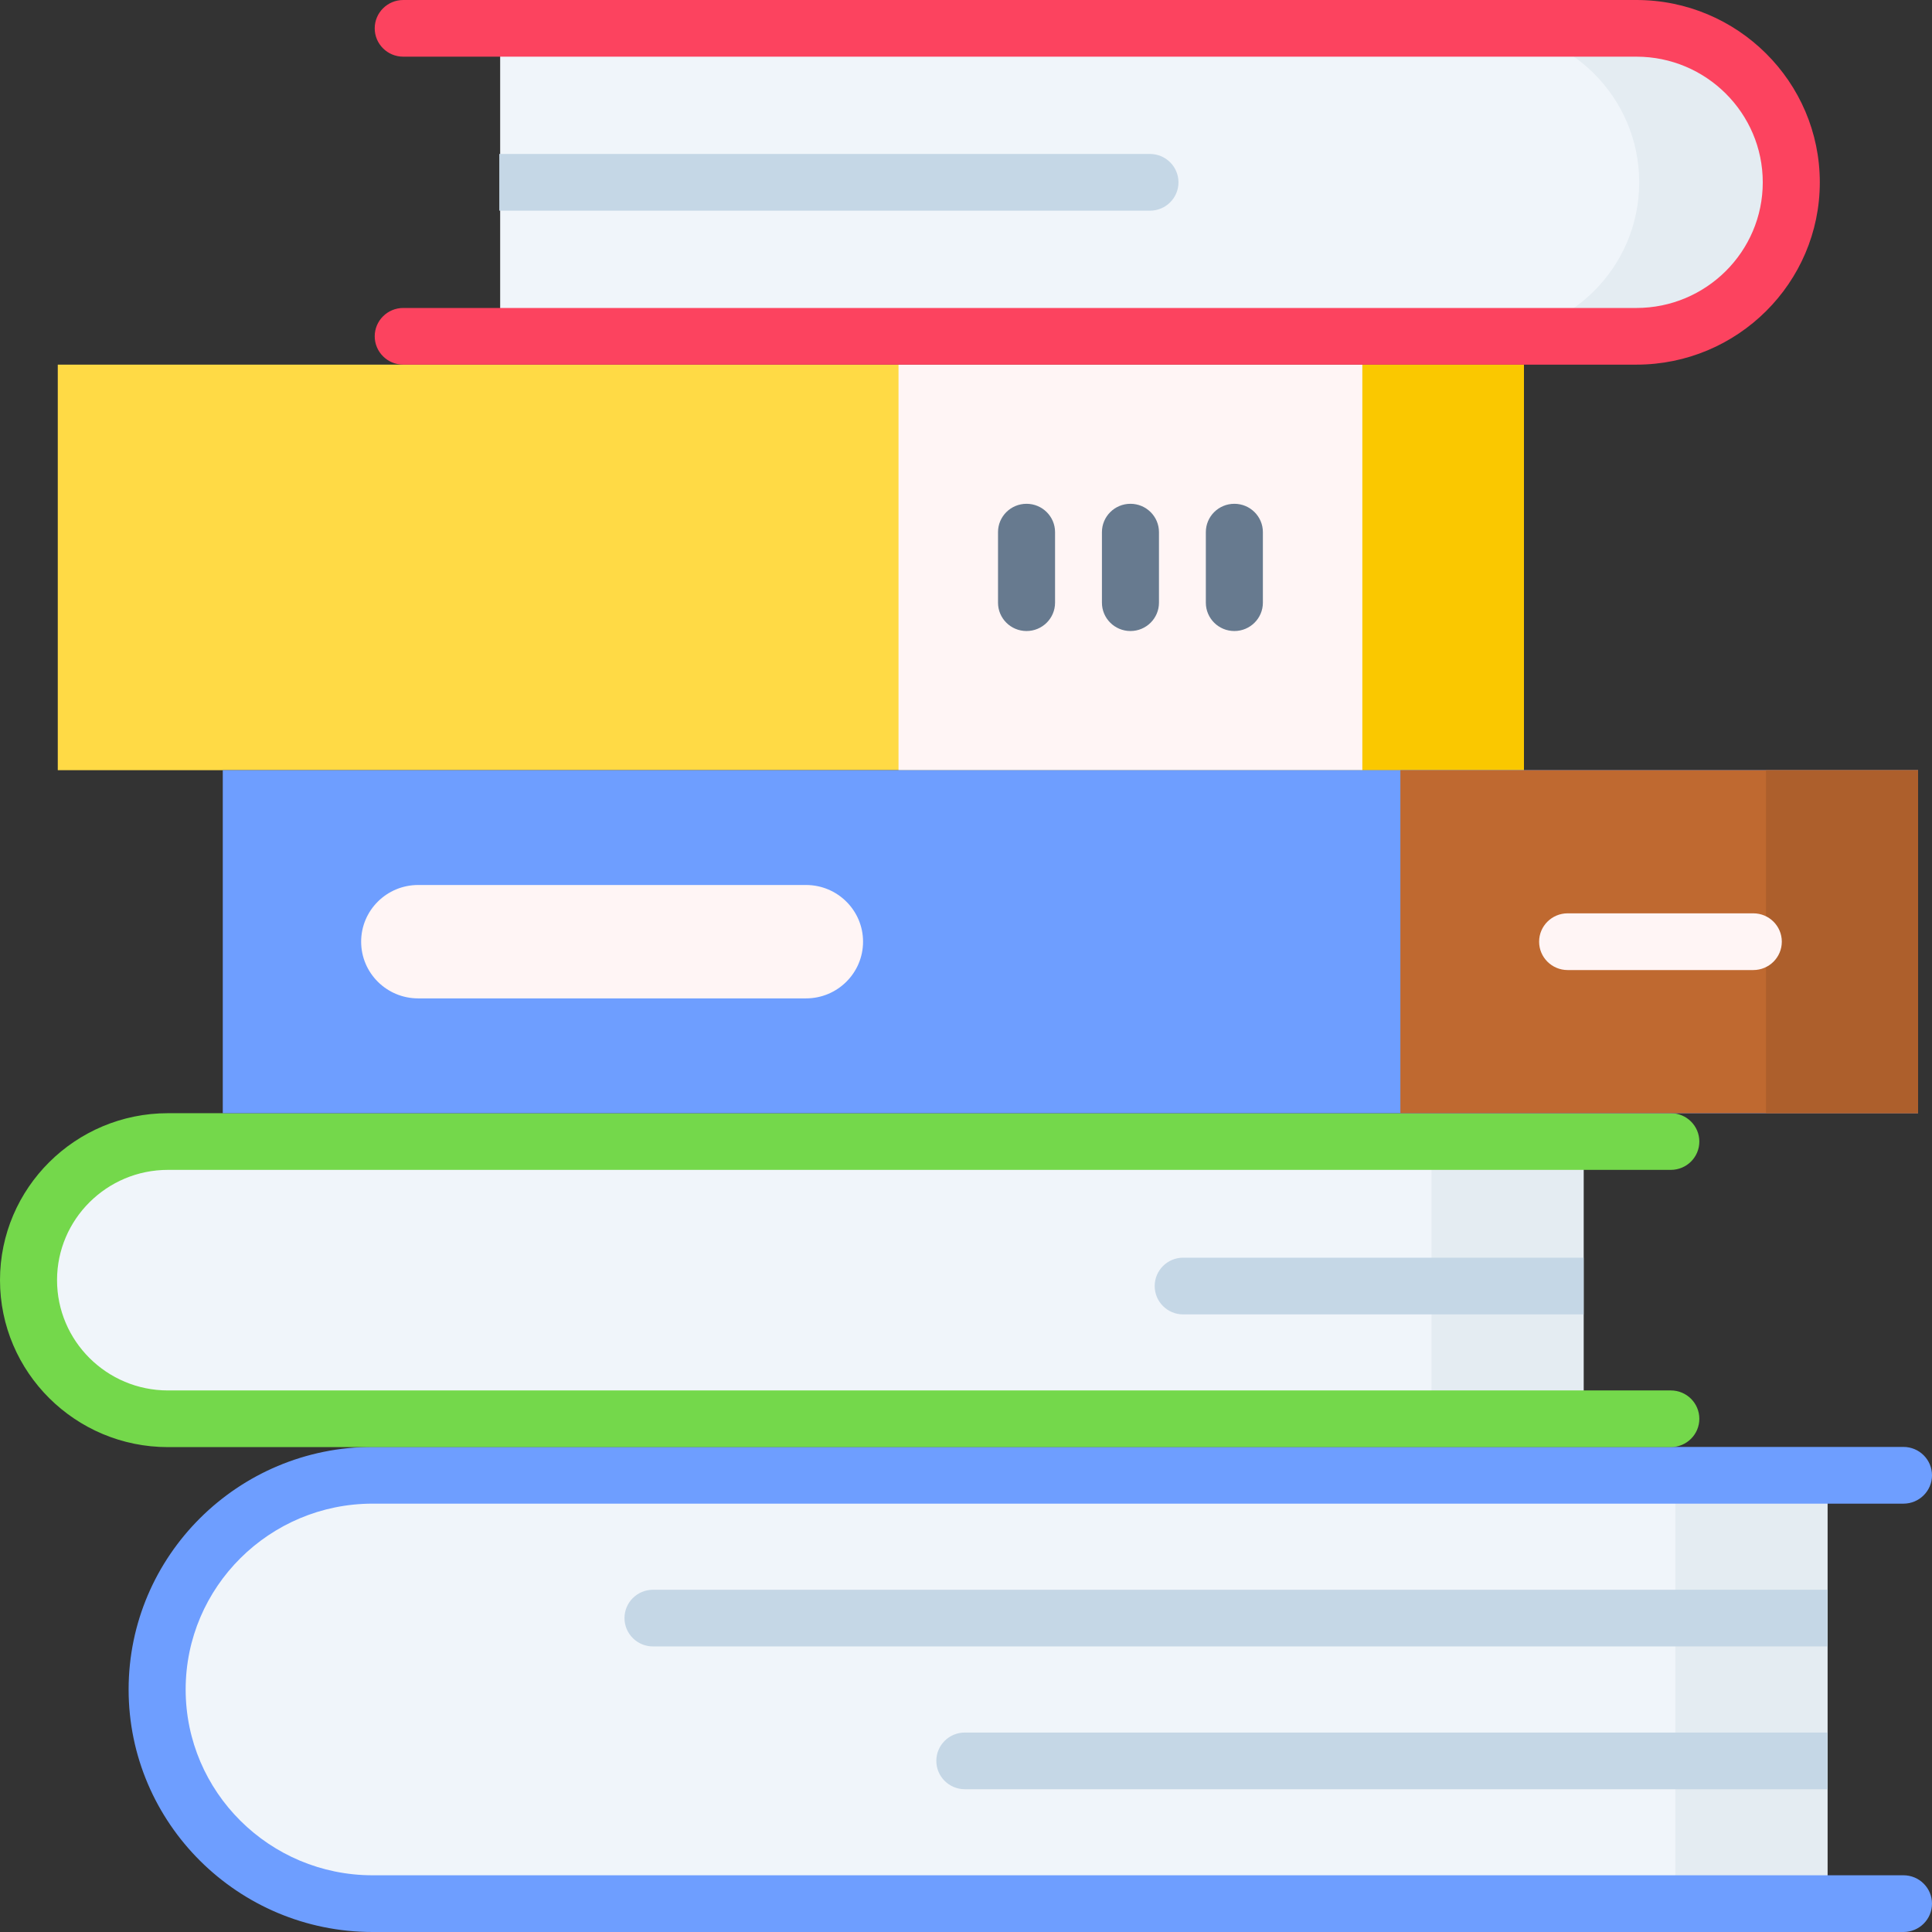
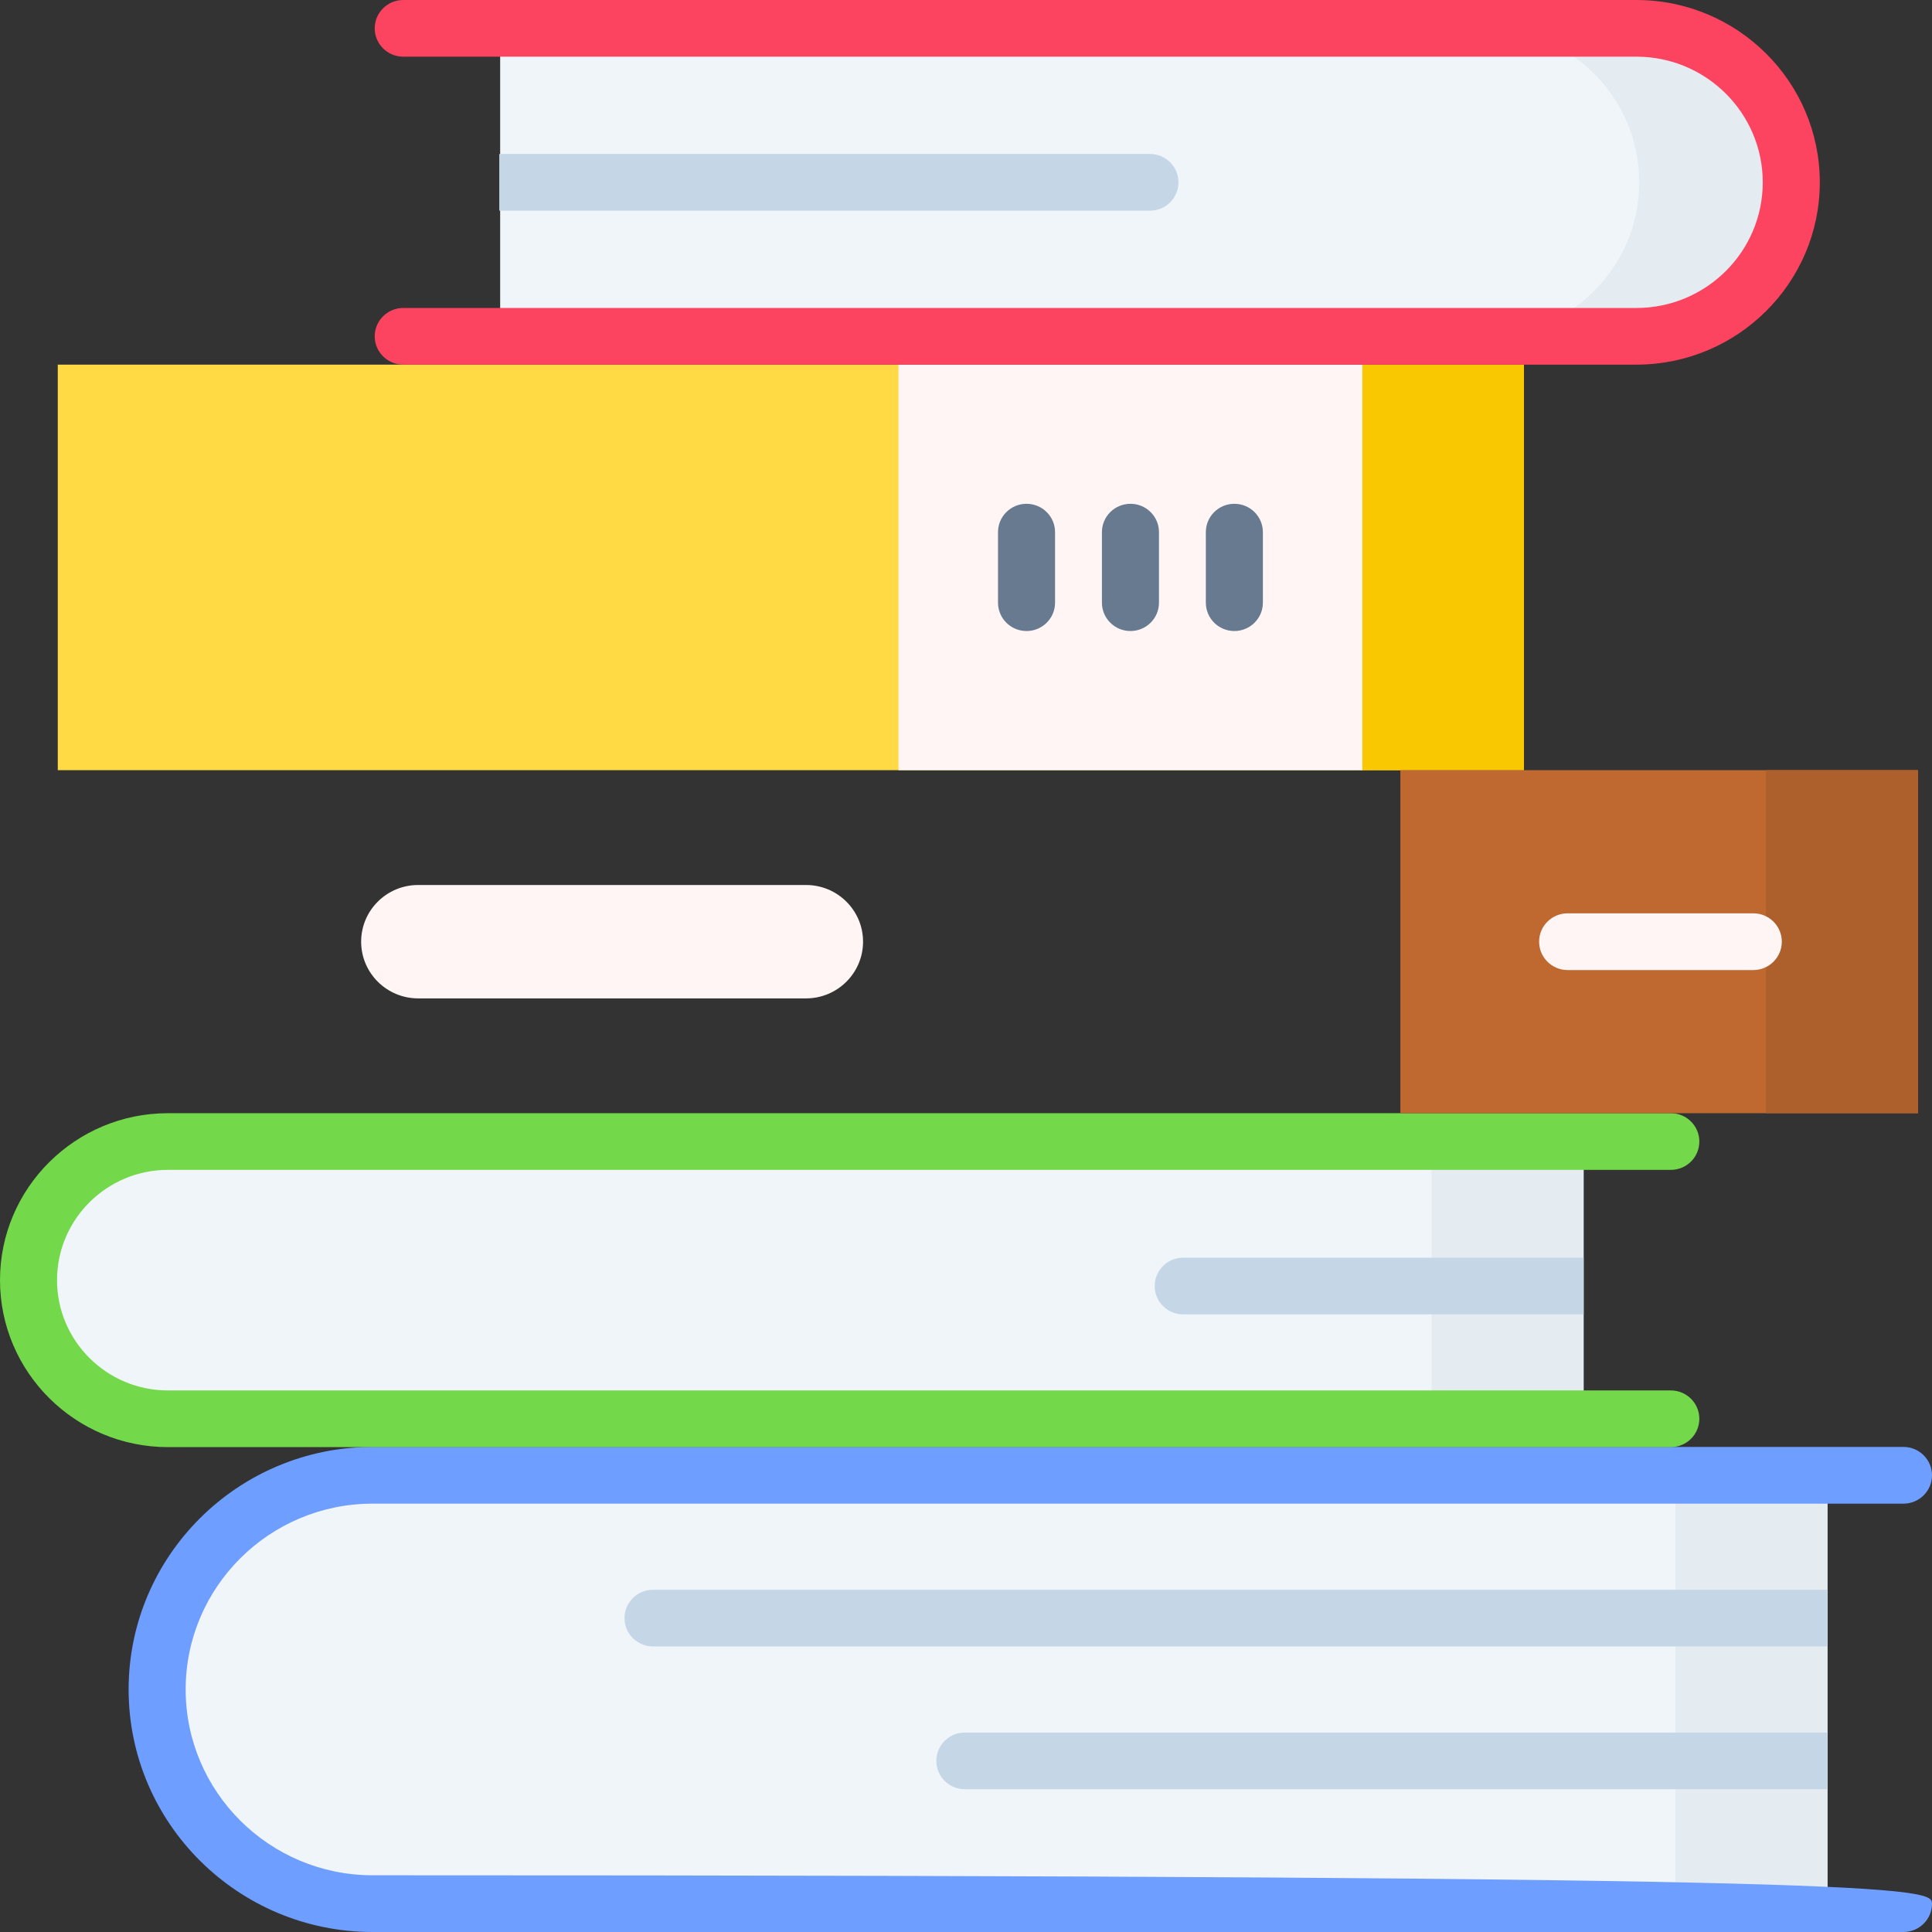
<svg xmlns="http://www.w3.org/2000/svg" width="42" height="42" viewBox="0 0 42 42" fill="none">
  <rect x="0" y="0" width="42" height="42" fill="#333333" stroke="none" />
  <path d="M1.256 7.927H33.129V16.743H1.256V7.927Z" fill="#FFDA45" />
  <path d="M29.575 7.927H33.129V16.743H29.575V7.927Z" fill="#FAC800" />
  <path d="M19.533 7.927H29.616V16.743H19.533V7.927Z" fill="#FFF5F5" />
  <path d="M39.727 41.384H8.1C5.513 41.384 3.417 39.299 3.417 36.728C3.417 34.156 5.513 32.072 8.1 32.072H39.727V41.384Z" fill="#F0F5FA" />
  <path d="M36.421 32.072H39.727V41.384H36.421V32.072Z" fill="#E4ECF2" />
-   <path d="M41.38 42H8.1C5.176 42 2.796 39.635 2.796 36.728C2.796 33.821 5.175 31.455 8.1 31.455H41.38C41.722 31.455 42 31.731 42 32.072C42 32.412 41.722 32.688 41.38 32.688H8.1C5.859 32.688 4.036 34.5 4.036 36.728C4.036 38.955 5.859 40.767 8.1 40.767H41.38C41.722 40.767 42 41.043 42 41.384C42 41.724 41.722 42 41.38 42Z" fill="#6E9EFF" />
+   <path d="M41.38 42H8.1C5.176 42 2.796 39.635 2.796 36.728C2.796 33.821 5.175 31.455 8.1 31.455H41.38C41.722 31.455 42 31.731 42 32.072C42 32.412 41.722 32.688 41.38 32.688H8.1C5.859 32.688 4.036 34.5 4.036 36.728C4.036 38.955 5.859 40.767 8.1 40.767C41.722 40.767 42 41.043 42 41.384C42 41.724 41.722 42 41.38 42Z" fill="#6E9EFF" />
  <path d="M39.727 35.792H14.196C13.853 35.792 13.576 35.516 13.576 35.176C13.576 34.836 13.853 34.56 14.196 34.56H39.727V35.792Z" fill="#C5D7E6" />
  <path d="M39.727 38.896H20.974C20.632 38.896 20.355 38.62 20.355 38.28C20.355 37.94 20.632 37.664 20.974 37.664H39.727V38.896Z" fill="#C5D7E6" />
  <path d="M34.426 30.843H3.651C1.977 30.843 0.62 29.494 0.62 27.829C0.62 26.165 1.977 24.816 3.651 24.816H34.426V30.843H34.426Z" fill="#F0F5FA" />
  <path d="M31.12 24.816H34.426V30.843H31.12V24.816Z" fill="#E4ECF2" />
  <path d="M36.322 31.459H3.651C1.638 31.459 0 29.831 0 27.829C0 25.828 1.638 24.2 3.651 24.2H36.322C36.665 24.2 36.942 24.476 36.942 24.816C36.942 25.157 36.665 25.432 36.322 25.432H3.651C2.321 25.432 1.24 26.508 1.24 27.829C1.24 29.151 2.321 30.227 3.651 30.227H36.322C36.665 30.227 36.942 30.503 36.942 30.843C36.942 31.183 36.665 31.459 36.322 31.459Z" fill="#74D84B" />
  <path d="M34.426 28.574H25.721C25.379 28.574 25.102 28.298 25.102 27.957C25.102 27.617 25.379 27.341 25.721 27.341H34.426V28.574Z" fill="#C5D7E6" />
  <path d="M10.873 0.616H35.574C37.434 0.616 38.941 2.115 38.941 3.964C38.941 5.812 37.434 7.311 35.574 7.311H10.873V0.616Z" fill="#F0F5FA" />
  <path d="M35.574 0.616H32.268C34.128 0.616 35.635 2.115 35.635 3.964C35.635 5.812 34.128 7.311 32.268 7.311H35.574C37.434 7.311 38.941 5.812 38.941 3.964C38.941 2.115 37.434 0.616 35.574 0.616Z" fill="#E4ECF2" />
  <path d="M35.574 7.927H8.766C8.424 7.927 8.146 7.651 8.146 7.311C8.146 6.971 8.424 6.695 8.766 6.695H35.574C37.089 6.695 38.321 5.47 38.321 3.964C38.321 2.458 37.089 1.232 35.574 1.232H8.766C8.424 1.232 8.146 0.957 8.146 0.616C8.146 0.276 8.424 0 8.766 0H35.574C37.772 0 39.561 1.778 39.561 3.964C39.561 6.149 37.772 7.927 35.574 7.927Z" fill="#FC435F" />
-   <path d="M4.843 16.743H41.697V24.2H4.843V16.743Z" fill="#6E9EFF" />
  <path d="M30.443 16.743H41.697V24.2H30.443V16.743Z" fill="#BF6930" />
  <path d="M38.391 16.743H41.697V24.2H38.391V16.743Z" fill="#AD5F2C" />
  <path d="M17.522 21.704H9.091C8.406 21.704 7.851 21.152 7.851 20.471C7.851 19.791 8.406 19.239 9.091 19.239H17.522C18.206 19.239 18.762 19.791 18.762 20.471C18.762 21.152 18.206 21.704 17.522 21.704Z" fill="#FFF5F5" />
  <path d="M38.115 21.088H34.079C33.737 21.088 33.459 20.812 33.459 20.471C33.459 20.131 33.737 19.855 34.079 19.855H38.115C38.458 19.855 38.735 20.131 38.735 20.471C38.735 20.812 38.458 21.088 38.115 21.088Z" fill="#FFF5F5" />
  <path d="M26.834 13.718C26.491 13.718 26.214 13.442 26.214 13.102V11.568C26.214 11.228 26.491 10.952 26.834 10.952C27.176 10.952 27.454 11.228 27.454 11.568V13.102C27.454 13.442 27.176 13.718 26.834 13.718Z" fill="#677A8F" />
  <path d="M24.575 13.718C24.233 13.718 23.955 13.442 23.955 13.102V11.568C23.955 11.228 24.233 10.952 24.575 10.952C24.917 10.952 25.195 11.228 25.195 11.568V13.102C25.195 13.442 24.917 13.718 24.575 13.718Z" fill="#677A8F" />
  <path d="M22.316 13.718C21.973 13.718 21.696 13.442 21.696 13.102V11.568C21.696 11.228 21.973 10.952 22.316 10.952C22.658 10.952 22.936 11.228 22.936 11.568V13.102C22.936 13.442 22.658 13.718 22.316 13.718Z" fill="#677A8F" />
  <path d="M10.854 3.347H24.999C25.341 3.347 25.619 3.623 25.619 3.964C25.619 4.304 25.341 4.58 24.999 4.58H10.854V3.347Z" fill="#C5D7E6" />
</svg>